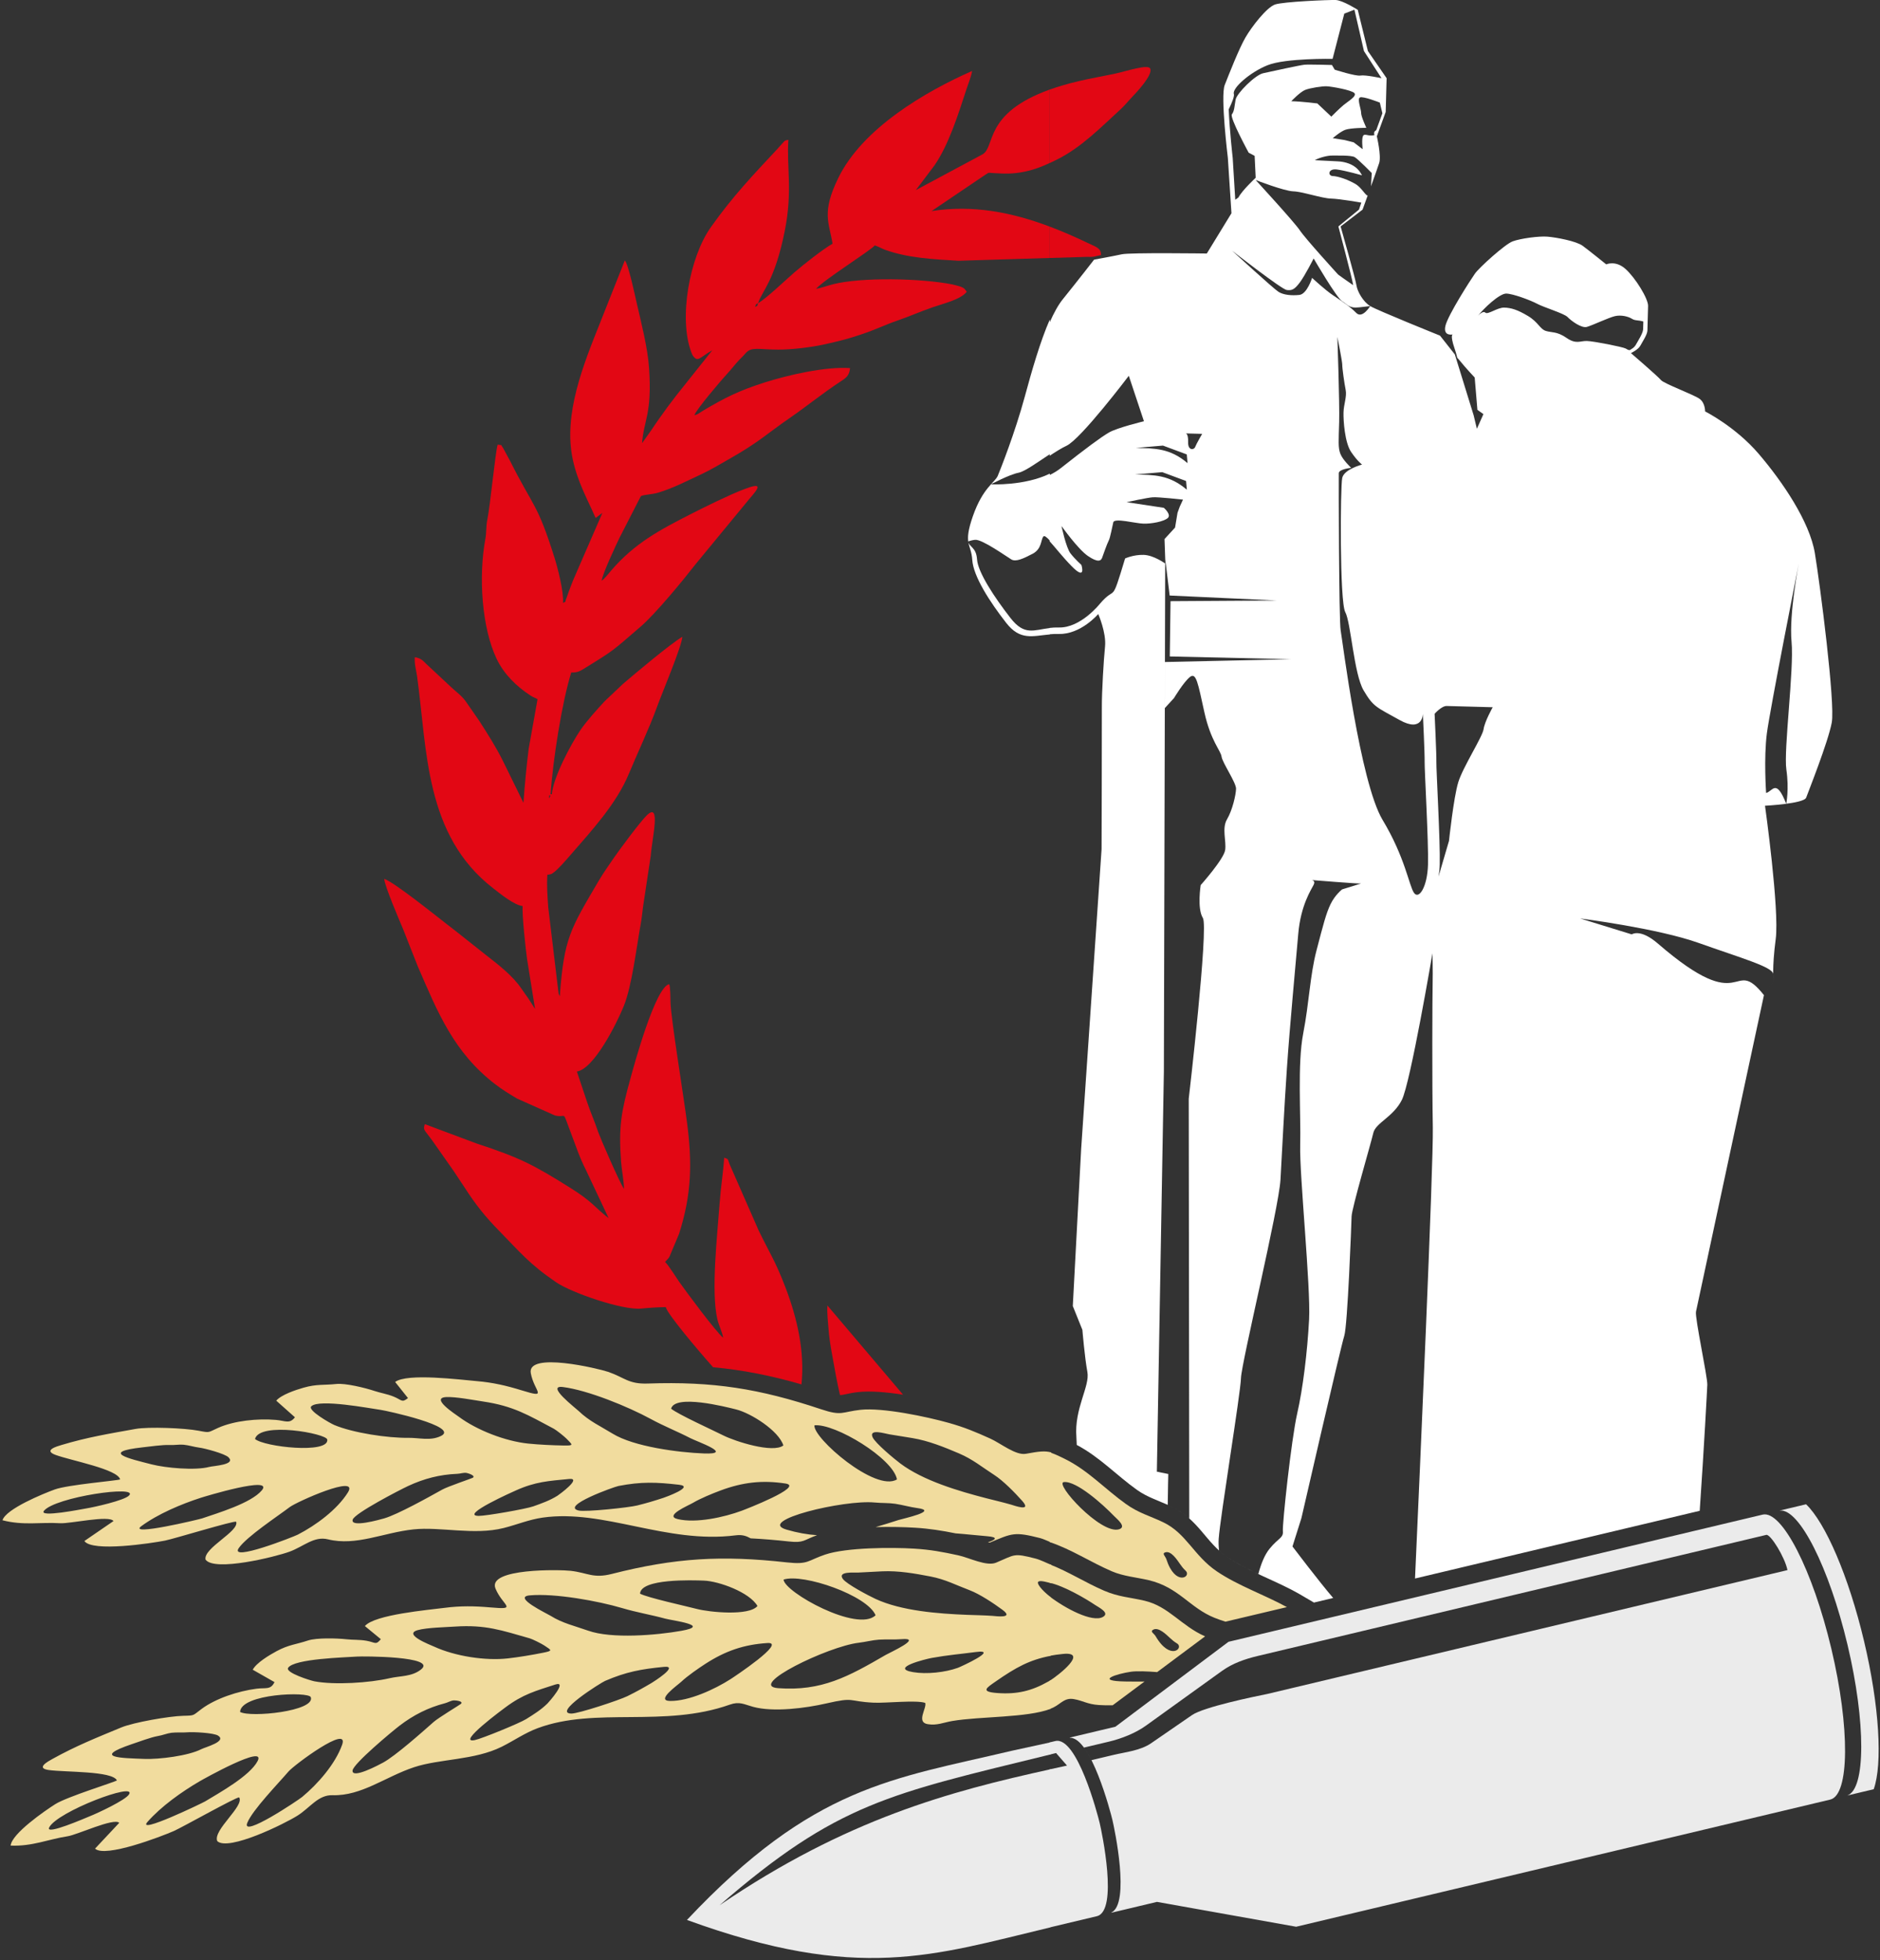
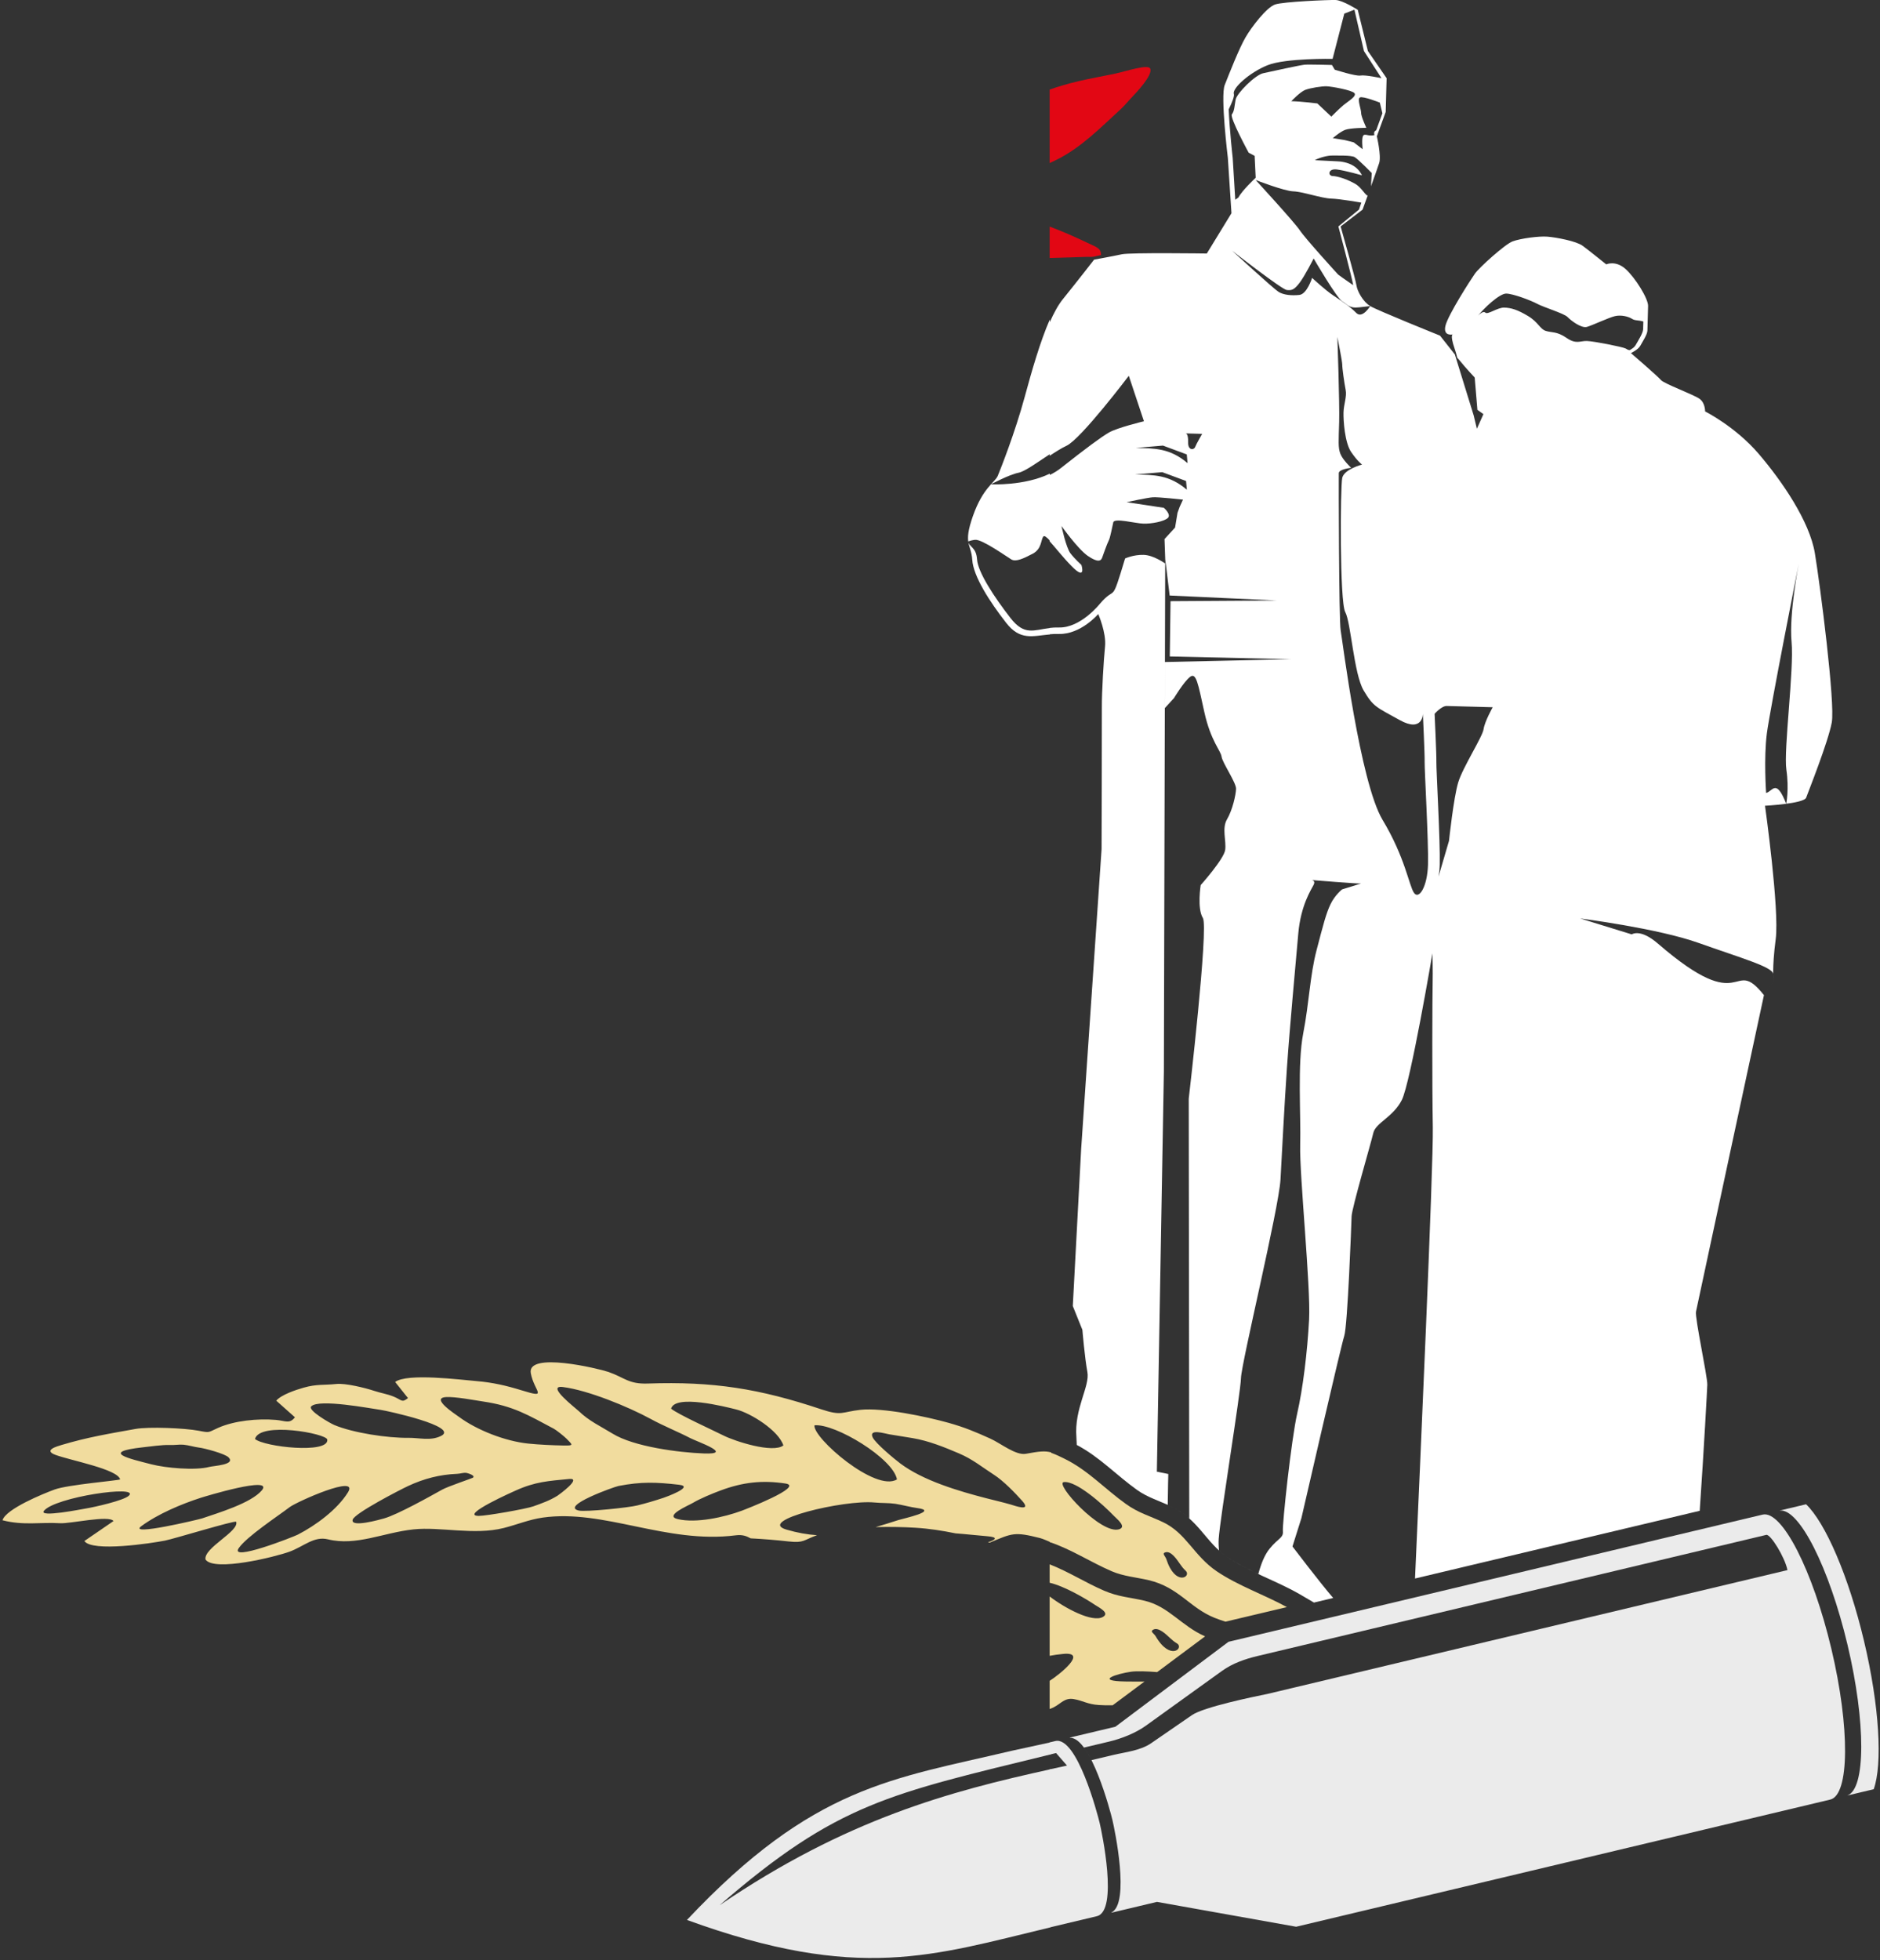
<svg xmlns="http://www.w3.org/2000/svg" width="682" height="711" viewBox="0 0 682 711">
  <rect x="0" y="0" width="682" height="711" fill="#333333" stroke="none" />
  <g fill="none" fill-rule="evenodd">
-     <path fill="#E20714" d="M257.787 495.923c-5.772-6.503-16.705-19.466-17.155-21.819-2.686.032-6.154.263-8.944.542-6.691.664-25.236-5.719-30.852-9.557-9.884-6.754-13.232-11.08-20.537-18.516-5.181-5.275-8.585-9.54-12.685-15.9-1.41-2.188-2.56-3.784-3.965-5.98l-7.83-11.145c-2.968-4.092-3.264-3.54-2.61-5.806l18.8 7.027c15.62 5.126 20.596 7.675 34.117 16.171 8.088 5.08 8.417 6.742 13.78 10.924l-8.251-17.501c-2.288-4.462-3.731-8.924-5.512-13.601-3.317-8.709-1.265-5.056-5.762-6.176l-13.69-6.11c-3.008-1.785-5.388-3.247-7.952-5.217-14.994-11.525-20.807-25.93-28.124-42.865l-5.271-13.357c-.989-2.372-6.815-15.864-6.846-18.262v-.006c3.647 1.262 18.577 13.25 22.546 16.325 1.36 1.058 2.239 1.73 3.552 2.754l10.809 8.566c4.336 3.367 9.759 7.551 12.847 12.177 1.018 1.53 1.524 2.095 2.554 3.617l2.399 3.746-2.902-18.1c-.505-3.55-1.845-15.965-1.61-19.217-3.036-.286-8.26-4.567-10.679-6.44-24.86-19.252-23.9-50.024-27.607-76.913-.29-2.093-1.015-4.3-.827-6.904 2.028.32 2.896 1.122 4.041 2.33l8.965 8.368c2.074 1.958 4.234 3.405 5.775 5.753l4.657 6.722c3.024 4.703 6.043 9.44 8.575 14.535l7.402 15.101c.5-6.94 1.089-13.101 1.889-19.563l3.225-18.02c-.999-.571-1.48-.622-2.59-1.346-5.1-3.333-9.533-7.662-12.2-13.187-5.508-11.419-6.642-30.127-4.142-43.59.422-2.262.226-4.68.705-6.954 1.054-4.993 2.892-24.458 3.756-27.243 2.234.35.766-.255 1.883 1.057l2.642 4.883c8.523 16.987 9.786 15.049 16.058 34.94 1.084 3.439 3.438 12.273 3.127 16.558 1.808-1.134.315.412 1.217-1.702.18-.414.515-1.45.78-2.203.659-1.863.998-2.575 1.65-4.307l10.636-24.472-2.451 1.832c-3.027-6.88-6.467-12.909-8.262-21.076-3.625-16.507 3.941-34.835 9.97-49.956l8.875-22.362c1.233 1.05 3.864 13.447 4.251 15.139 1.675 7.32 4.044 16.464 4.55 23.84 1.152 16.734-1.931 18.9-2.537 27.289l3.235-4.546c.943-1.399 1.873-2.805 2.96-4.345 2.13-3.022 3.987-5.535 6.191-8.375l13.099-16.445c-4.667 2.661-5.197 4.493-7.012 2.037-.229-.308-.476-.942-.601-1.27-4.682-12.36-.68-34.464 7.079-45.397 8.018-11.295 15.098-18.69 24.21-28.45.692-.743 1.216-1.42 1.818-2.04 1.039-1.068.625-.908 2.105-1.192-.713 9.91 1.632 18.338-1.343 33.14-3.683 18.346-8.278 21.675-9.657 26.116 2.99-1.704 10.034-8.46 13.174-11.179 3.159-2.735 10.392-8.445 13.839-10.41-1.205-7.626-4.126-11.19 2.134-23.94 8.789-17.911 31.462-31.204 48.493-38.7-.31 1.973-1.349 4.479-2.007 6.485-2.905 8.858-6.45 20.333-11.724 27.87l-6.677 8.848 24.175-12.96c4.794-2.705.238-14.822 24.362-23.497v26.638c-2.755 1.295-5.54 2.39-9.08 3.133-4.303.904-7.284.74-11.193.525-2.472-.137-1.484-.323-3.064.597L337.038 76.57c15.006-2.374 29.277.49 42.842 5.618v11.383L346.8 94.59c-9.126-.548-18.148-.968-26.539-3.948-1.389-.495-2.422-1.195-3.813-1.627-1.403 1.8-18.569 12.532-21.311 15.757 1.742-.276 4.118-1.139 6.176-1.667 10.214-2.619 31.973-2.183 43.292.068.254.052 2.563.632 3.14.87 1.33.548 1.252.708 2.067 1.794-2.212 2.837-8.585 4.296-12.555 5.68-4.576 1.597-8.252 3.262-12.835 4.838-4.439 1.527-7.349 3.12-13.127 5.02-2.28.746-4 1.328-6.755 2.031-2.536.646-4.658 1.154-7.075 1.66-4.402.924-11.022 1.745-15.956 1.75-7.054.008-9.787-1.157-11.888 1.272-1.014 1.171-1.101 1.186-2.113 2.217-1.584 1.612-2.767 3.264-4.276 4.896-2.482 2.683-11.47 13.207-12.223 15.385 1.377-.263 1.788-.822 3.097-1.6 7.95-4.72 12.977-7.26 22.46-10.282 8.199-2.612 21.943-5.825 30.907-5.179-.268 2.82-1.532 3.595-3.428 4.842-6.992 4.604-12.475 9.138-17.954 12.901-9.016 6.193-11.386 8.978-22.895 15.473-3.307 1.87-6.218 3.665-9.745 5.308-5.098 2.373-10.199 5.047-15.714 6.688-1.965.587-4.703.627-6.136 1.194l-7.668 14.955c-1.249 2.558-6.33 13.362-6.552 15.724 1.041-.653 2.522-2.602 3.492-3.73 8.46-9.843 17.568-14.672 28.899-20.445 5.222-2.658 13.559-6.788 19.144-8.938 7.132-2.745 5.532-.55 2.067 3.424l-19.448 23.604c-4.096 5.277-14.51 18.043-20.11 22.834-10.341 8.85-8.943 8.082-20.173 15-1.455.895-2.548 1.677-4.92 1.56-3.465 11.172-6.611 31.714-7.507 44.135l.478.036c.43-5.97 6.836-18.057 10.341-23.253 2.16-3.2 6.236-7.717 8.834-10.505l6.645-6.295c4.207-3.597 17.443-14.73 21.527-17.06-.365 3.867-7.356 20.333-9.252 25.552-2.864 7.886-6.98 16.45-10.117 24.033-4.598 11.11-13.527 20.661-21.342 29.693-1.339 1.547-4.473 5.204-6.183 6.358-.942.64-.454.325-1.096.521l-.513.091c-.037.01-.218.106-.237.03-.02-.073-.162-.004-.234.021-.28 3.87.051 7.997.31 11.829l3.755 31.254c.235.698.214.575.443.96 1.52-21.069 3.807-24.263 14.055-41.744 1.65-2.813 3.668-5.68 5.623-8.517 1.761-2.558 9.322-12.825 11.867-15.312 5.266-5.14 1.905 8.303 1.443 14.646l-2.795 18.517c-.317 2.579-.486 4.25-.849 6.264-1.513 8.37-3.185 22.45-6.116 29.695-2.556 6.312-10.79 22.812-17.037 23.8l3.725 11.115c1.304 3.9 2.727 6.961 4.016 10.86.492 1.483 7.775 18.456 9.359 20.574-.032-2.842-.86-6.942-1.071-9.826-.95-12.888.064-18.185 3.559-30.791.932-3.358 8.814-32.647 13.916-33.623.458 1.16.413 5.139.468 6.764.213 6.142 4.874 34.636 6.016 43.631 1.837 14.423 1.692 25.713-2.928 40.185l-3.515 8.364c-.588.9-.868.956-1.55 1.831 1.162.987 3.968 5.55 5.133 7.207 2.322 3.303 13.422 18.295 15.94 20.256-.33-2.082-1.535-4.28-2.102-6.697-2.358-10.083-.015-30.54.808-41.916.447-6.196 1.265-10.902 1.682-16.693 1.691.584 1.2.498 1.937 2.355l10.544 24.032c4.07 8.421 5.996 10.903 9.738 20.696 4.281 11.2 7.03 23.252 5.805 35.157-10.997-3.197-21.278-5.233-32.069-6.226zm46.044 10.092c-1.04-4.369-1.923-9.33-3.078-15.846-.468-2.65-.899-5.508-1.072-8.032-.193-2.836-.618-5.762-.414-8.603l27.438 32.34c-5.972-.931-11.871-1.426-16.284-.945-3.558.39-4.893 1.036-6.59 1.086zM198.279 288.977c.09-1.222.764-.02.285.021-.007 0-.381 1.313-.285-.02zm19.103-78.367l-.338 1.008.338-1.008zm14.645-49.864l-.338 1.01.338-1.01zm18.983-10.16l-.513.445.513-.445zm7.015-23.994l-.513.443.513-.443zm.511-.442l-.511.442.511-.442zm.513-.445l-.513.445.513-.445zm14.003-14.36c.425-1.343-.02-.726 1.059-1.366-.425 1.34.02.725-1.059 1.365zm58.291-42.392l-.514.445.514-.445z" transform="translate(.896 -.004)" />
    <path fill="#EBEBEB" d="M380.052 699.112c-42.36 10.116-69.382 19.977-131.745-2.721 45.871-48.7 74.615-51.118 117.675-61.321l14.07-3.066.14 4.363c-58.383 14.303-77.211 17.547-120.058 54.702 46.1-31.373 83.69-41.332 120.058-49.325l-.14 57.368z" transform="translate(.896 -.004)" />
-     <path fill="#F1DC9E" d="M45.89 650.876c-1.355 2.126-11.46 6.816-14.133 7.872-1.437.567-16.297 7.086-14.82 4.115 2.875-5.768 31.962-16.702 28.953-11.987zm46.641-12.07c-2.862 5.4-13.934 11.503-18.99 14.576-1.054.638-25.105 12.213-20.933 7.454 4.946-5.645 12.477-10.98 18.938-14.745 1.115-.65 24.415-13.756 20.985-7.286zm-25.474-10.472c1.973-.185 9.558.166 11.167 1.205 3.263 2.105-4.63 4.157-6.112 4.92-4.683 2.408-15.306 3.728-20.597 3.524-8.333-.323-19.218-.397-4.574-5.36 2.334-.794 7.09-2.542 9.301-2.905 1.839-.3 3.539-1.03 5.058-1.213 1.894-.227 4.072-.015 5.757-.171zm56.158 4.519c-2.497 7.006-8.821 14.22-14.52 18.947-1.319 1.097-22.216 15.115-19.883 9.372 1.909-4.705 11.386-14.435 14.93-18.6 2.018-2.375 22.197-17.357 19.473-9.72zm-37.025-11.91c.338-6.678 24.93-7.473 25.658-5.344 1.72 5.054-21.845 7.486-25.658 5.344zm80.165-2.954c-.197.232-8.229 5.075-9.924 6.58-4.15 3.676-13.913 12.345-18.354 14.754-1.367.738-11.344 6.094-11.079 2.88.205-2.441 14.434-14.272 17.06-16.277 5.065-3.87 10.31-6.525 16.441-8.126 1.166-.302 1.944-.892 3.144-1.04.283-.035 3.647.135 2.712 1.23zm34.187-6.982c4.654-1.51-2.37 6.424-2.84 6.88-2.39 2.34-4.92 3.887-7.72 5.65-2.357 1.482-16.065 7.092-18.633 7.62-7.063 1.457 10.806-11.645 11.155-11.906 6.371-4.733 10.846-5.91 18.038-8.244zm-71.978-10.139c1.969-.153 29.322-.162 23.29 4.662-3.354 2.683-7.525 2.282-11.435 3.189-7.23 1.678-19.945 2.504-27.231 1.123-1.53-.292-10.652-3.158-9.57-4.878 2.11-3.354 20.962-3.794 24.946-4.096zm111.39 3.73c5.782-.564-4.02 5.565-4.49 5.843-3.138 1.85-5.508 3.17-8.771 4.786-2.807 1.389-17.809 6.372-20.358 6.312-6.807-.166 10.74-11.191 12.264-11.846 7.669-3.298 13.07-4.28 21.355-5.096zm140.517-37c-1.674-.657-3.978-1.839-5.746-2.29-8.108-2.072-7.3-1.43-14.273 1.492-3.473 1.452-9.729-1.797-13.745-2.665-5.792-1.254-9.979-2.045-15.964-2.417-8.191-.51-24.604-.436-32.274 2.14-6.466 2.17-6.026 3.724-13.915 2.847-23.557-2.624-40.513-1.666-63.49 4.18-6.796 1.728-8.654-.386-14.92-1.126-3.639-.43-30.406-1.044-27.288 6.453 2.627 6.314 8.38 7.723-1.898 6.817-5.762-.506-10.835-.585-16.587.162-5.798.756-25.4 2.436-28.897 6.608l5.782 4.758c-1.853 2.285-1.997 1.133-5.21.57-2.587-.45-4.797-.261-7.31-.542-3.351-.37-10.793-.593-13.954.464-4.318 1.44-6.897 1.474-11.297 3.834-2.642 1.416-7.367 4.239-8.701 6.75l7.892 4.492c-1.367 2.907-3.164 1.964-6.53 2.401-6.647.865-14.688 3.48-19.87 7.298-3.342 2.465-2.404 2.43-6.68 2.525-5.115.119-18.057 2.378-22.53 4.237-8.982 3.732-16.307 6.627-24.958 11.425-1.56.868-6.12 3.323-1.358 4 5.97.844 23.07.296 24.768 3.762-.628.581-18.106 5.912-22.4 8.643-3.765 2.392-15.795 10.693-16.15 15.015 7.915.317 13.498-2.28 20.682-3.391 3.522-.545 16.726-6.762 18.713-4.88l-8.783 9.367c3.616 3.428 24.008-4.393 28.537-6.365 3.09-1.349 22.811-12.457 23.753-12.224 1.946 3.184-9.633 11.874-7.949 15.869 4.05 3.767 24.576-6.363 29.179-9.3 4.59-2.923 7.431-7.514 12.65-7.359 10.497.317 19.129-6.684 29.521-10.139 9.354-3.109 21.925-2.498 31.861-7.45 4.437-2.212 8.31-4.97 13.02-6.722 21.037-7.83 45.804-.063 69.7-8.54 3.5-1.243 5.145-.112 8.396.784 7.42 2.045 19.197.482 26.576-1.215 10.67-2.447 7.624-.732 17.237-.277 4.415.208 15.478-1.035 18.677.08.674 1.852-3.425 7.013.924 7.712 3.405.546 5.666-.603 8.921-1.152 10.215-1.725 27.074-1.125 35.653-4.405v-10.387c-.191.122-.71.403-.848.481-6.038 3.416-11.37 4.7-18.496 4.171-6.288-.47-3.897-1.889-.62-4.17 7.427-5.174 12.368-7.872 19.964-9.321V579.3c-3.23-2.49-5.505-5.292-4.268-5.71.997-.334 3.13.35 4.686.714l-.183-6.707zm-216.343 22.388c11.15-.738 16.92 1.364 27.126 4.261 1.035.293 4.372 1.973 5.296 2.592 2.622 1.758 3.257 1.896-.472 2.642-3.971.793-8.738 1.597-12.762 2.05-8.176.917-19.158-.807-26.652-4.244-1.402-.64-11.548-4.475-5.994-6.02 3.274-.911 9.988-1.052 13.458-1.28zm188.946 9.23c8.843-1.166-5.513 5.378-6.488 5.73-4.634 1.665-11.367 2.403-16.262 1.563-8.68-1.497 4.706-4.775 6.826-5.157 5.859-1.054 10.24-1.386 15.924-2.137zm-75.532-3.263c7.101-.443-12.393 12.44-13.367 13.066-5.775 3.707-15.169 8.058-22.034 7.944-5.276-.086 2.755-5.697 4.132-6.99 2.229-2.098 6.18-4.834 8.787-6.515 7.23-4.663 13.943-6.97 22.482-7.505zm48.522-1.395c8.118-.703-4.091 4.797-5.645 5.7-13.631 7.919-23.28 13.212-38.983 12.071-11.512-.836 18.034-15.165 29.153-16.472 2.529-.296 5.02-.976 7.387-1.13 2.545-.161 5.761.03 8.088-.169zm-85.67-7.462c2.678.732 16.972 2.454 5.868 4.428-8.96 1.591-25.245 2.984-33.797-.056-4.708-1.674-9.326-2.686-13.669-5.415-1.298-.818-13.938-6.815-7.503-7.388 9.07-.812 24.691 2.001 33.554 4.628 5.237 1.553 10.486 2.42 15.547 3.803zm-9.11-9.044c.261-5.555 19.103-4.882 23.124-4.742 5.501.189 16.65 4.266 19.474 9.212-3.094 3.714-17.503 2.234-21.937 1.08-4.048-1.055-17.803-4.062-20.661-5.55zm52.071-5.113c7.123-2.321 30.412 5.74 33.378 12.946-6.54 6.356-33.121-8.403-33.378-12.946zm35.78-2.997c5.857-.27 11.775.766 17.547 1.88 5.39 1.04 9.276 3.133 14.134 4.962 3.657 1.376 8.713 4.742 11.927 7.109 4.446 3.274-2.43 2.29-3.68 2.202-3.028-.21-6.207-.25-9.252-.37-10.343-.415-23.692-1.414-33.105-5.778-2.394-1.111-10.487-5.336-11.857-7.257-2.02-2.827 4.102-2.22 5.65-2.3 2.919-.157 5.719-.316 8.635-.448z" transform="translate(.896 -.004)" />
    <path fill="#F1DC9E" d="M45.889 542.476c-1.773 1.776-12.645 4.196-15.481 4.655-1.525.249-17.433 3.435-15.362.865 4.026-4.99 34.777-9.462 30.843-5.52zm48.162-1.864c-3.936 4.636-16.05 8.221-21.644 10.136-1.163.4-27.123 6.554-22.041 2.815 6.024-4.434 14.514-8.022 21.626-10.31 1.228-.397 26.777-8.197 22.06-2.64zm-22.715-15.546c1.969.237 9.315 2.182 10.67 3.53 2.747 2.73-5.403 3.057-7.015 3.484-5.087 1.348-15.756.386-20.887-.93-8.084-2.074-18.715-4.444-3.348-6.169 2.45-.277 7.47-.97 9.71-.854 1.863.095 3.678-.253 5.203-.11 1.9.18 3.985.845 5.667 1.05zm53.982 16.25c-3.916 6.271-11.621 11.938-18.188 15.323-1.523.785-24.912 9.978-21.421 4.896 2.856-4.163 14.174-11.606 18.515-14.9 2.475-1.878 25.365-12.158 21.094-5.319zm-33.712-19.382c1.736-6.41 25.957-1.988 26.223.232.62 5.27-22.943 2.653-26.223-.232zm79.036 14.065c-.242.182-9.114 3.188-11.089 4.29-4.835 2.694-16.207 9.044-21.057 10.445-1.494.427-12.38 3.52-11.445.455.714-2.326 17.124-10.803 20.113-12.197 5.769-2.685 11.457-4.154 17.792-4.412 1.204-.048 2.088-.456 3.292-.346.287.026 3.542.902 2.394 1.765zm34.912.445c4.87-.485-3.67 5.732-4.226 6.078-2.829 1.764-5.631 2.733-8.741 3.851-2.617.941-17.205 3.492-19.83 3.464-7.213-.08 13.02-9.022 13.419-9.2 7.226-3.25 11.851-3.448 19.378-4.193zm-68.276-25.045c1.959.268 28.717 6.035 21.801 9.445-3.846 1.895-7.839.625-11.854.68-7.428.103-20.038-1.783-26.875-4.662-1.435-.606-9.754-5.316-8.334-6.756 2.768-2.81 21.303.744 25.262 1.293zm108.177 27.148c5.773.673-5.105 4.55-5.623 4.724-3.458 1.133-6.055 1.913-9.587 2.79-3.038.758-18.76 2.425-21.24 1.827-6.625-1.597 12.86-8.592 14.489-8.905 8.194-1.584 13.685-1.396 21.96-.436zM380.47 526.81c-2.396-.635-4.428-.373-9.196.5-3.705.676-9.14-3.799-12.885-5.49-5.403-2.44-9.332-4.092-15.108-5.719-7.905-2.223-23.974-5.619-32.021-4.74-6.779.743-6.676 2.344-14.21-.174-22.49-7.523-39.278-10.174-62.985-9.353-7.01.242-8.383-2.202-14.356-4.243-3.47-1.185-29.522-7.437-28.05.5 1.24 6.682 6.572 9.263-3.29 6.215-5.53-1.708-10.474-2.856-16.26-3.345-5.83-.494-25.358-3.001-29.656.308l4.655 5.839c-2.295 1.828-2.192.68-5.216-.546-2.437-.982-4.638-1.266-7.037-2.07-3.198-1.068-10.431-2.854-13.747-2.496-4.526.484-7.055-.026-11.857 1.335-2.882.816-8.1 2.557-9.932 4.713l6.777 6.028c-1.951 2.533-3.509 1.238-6.894.951-6.684-.566-15.1.276-20.97 2.887-3.79 1.686-2.865 1.85-7.067 1.039-5.03-.965-18.164-1.504-22.93-.644-9.57 1.723-17.346 2.985-26.816 5.818-1.709.511-6.687 1.93-2.172 3.591 5.663 2.083 22.505 5.163 23.438 8.886-.738.431-18.954 1.916-23.73 3.658C14.77 541.784 1.255 547.3 0 551.42c7.676 1.98 13.683.638 20.944 1.078 3.56.215 17.784-3.03 19.331-.786l-10.562 7.239c2.816 4.09 24.41.807 29.254-.152 3.305-.656 24.934-7.273 25.807-6.848 1.234 3.502-11.92 9.49-11.115 13.724 3.168 4.512 25.378-.985 30.497-2.864 5.106-1.868 8.852-5.724 13.924-4.47 10.202 2.524 20.117-2.448 31.01-3.606 9.803-1.041 21.972 2.208 32.733-.5 4.805-1.212 9.176-3.07 14.149-3.778 22.225-3.155 44.818 9.615 69.977 6.434 2.467-.312 3.897.232 5.47 1.092 4.457.224 9.041.601 13.829 1.129 5.565.617 5.323-.52 10.24-2.27-3.489-.232-7.13-.873-11.084-2.03-11.085-3.243 20.831-10.91 31.983-9.83 2.535.248 5.113.112 7.463.464 2.523.382 5.628 1.244 7.947 1.543 8.088 1.032-5.012 3.792-6.722 4.339-2.925.938-5.68 1.81-8.334 2.575 5.296-.143 10.434-.015 14.397.23 5.101.314 9.742 1.05 14.625 2.043 3.864.282 7.307.695 11.475 1.038 4.296.356 2.922 1.315.234 2.226.263.05.495.08.685.09 8.194-3.413 8.884-4.017 18.292-1.63 1.175.298 2.908 1.166 4.022 1.54v-32.63zm-206.115-18.462c11.062 1.64 16.262 4.898 25.638 9.867.95.501 3.863 2.836 4.634 3.634 2.197 2.259 2.789 2.526-1.016 2.463-4.05-.069-8.885-.295-12.916-.705-8.19-.837-18.569-4.83-25.177-9.747-1.237-.92-10.356-6.785-4.596-7.111 3.393-.193 9.99 1.088 13.433 1.6zm109.685 29.746c7.04 1.07-14.74 9.457-15.826 9.86-6.427 2.378-16.532 4.617-23.224 3.056-5.142-1.197 3.895-4.947 5.514-5.911 2.62-1.566 7.06-3.386 9.965-4.469 8.054-2.998 15.106-3.82 23.57-2.536zm-34.474-16.442c2.464 1.276 16.084 5.967 4.807 5.537-9.099-.348-25.322-2.434-33.05-7.192-4.25-2.618-8.555-4.577-12.23-8.143-1.098-1.07-12.2-9.559-5.784-8.755 9.042 1.127 23.731 7.158 31.848 11.578 4.797 2.614 9.748 4.563 14.409 6.975zm-7.009-10.702c1.424-5.337 19.711-.704 23.616.28 5.342 1.347 15.39 7.66 17.112 13.055-3.809 2.952-17.591-1.528-21.686-3.584-3.737-1.879-16.56-7.704-19.042-9.75zm52.009 6.035c7.455-.75 28.542 11.994 29.927 19.615-7.733 4.788-30.632-15.15-29.927-19.615zm35.63 4.648c5.787.976 11.358 3.23 16.77 5.531 5.053 2.149 8.414 5 12.782 7.802 3.286 2.107 7.525 6.444 10.17 9.419 3.66 4.117-2.86 1.71-4.064 1.36-2.915-.843-6.018-1.553-8.971-2.313-10.029-2.588-22.878-6.377-31.167-12.602-2.109-1.583-9.135-7.393-10.072-9.546-1.382-3.173 4.478-1.288 6.01-1.04 2.89.464 5.66.903 8.542 1.389z" transform="translate(.896 -.004)" />
    <path fill="#E20714" d="M379.88 32.496c3.044-1.084 6.535-2.114 10.557-3.065 4.284-1.015 9.037-1.825 13.428-2.769 3.636-.78 11.654-3.453 12.477-1.82 1.167 2.308-5.268 9.01-6.465 10.26-1.439 1.497-2.724 3.133-4.217 4.5-7.094 6.49-14.285 13.87-23.022 18.223-.932.464-1.844.912-2.758 1.338V32.496zm0 49.692c4.578 1.715 9.074 3.681 13.493 5.79 3.74 1.781 5.116 2.013 5.146 4.56-2.036.32-2.296.769-4.884.628l-13.755.42V82.187z" transform="translate(.896 -.004)" />
    <path fill="#FFF" d="M395.992 94.187s7.09-1.294 10.079-1.954c2.987-.662 30.826-.275 30.826-.275l8.938-14.613-1.31-20.091s-2.735-22.356-1.14-26.4c1.596-4.04 5.188-13.226 7.524-17.247 2.336-4.024 7.722-10.935 10.722-11.967 3-1.033 19.355-1.7 21.951-1.636 2.6.075 8.072 3.567 8.072 3.567l3.679 14.956 6.787 9.84-.332 12.246-3.211 8.826s1.665 7.101.851 9.678c-.812 2.58-6.03 16.92-6.03 16.92l-7.963 6.098s5.422 19.087 5.734 21.325c.308 2.238 2.435 6.009 4.993 7.563 2.556 1.554 25.328 10.717 25.328 10.717l5.384 6.83 6.827 22.098 1.167 4.86 2.37-5.32-2.183-1.547-.981-11.725s-3.25-3.43-5.224-5.898c-1.976-2.468-.382.362-2.1-4.699-1.719-5.06-.608-5.03-.608-5.03s-3.552.831-2.702-3.046c.85-3.874 9.183-16.835 10.73-19.02 1.544-2.185 10.874-10.661 13.686-11.698 2.813-1.036 9.52-1.968 12.669-1.698 3.15.271 10.355 1.582 12.721 3.318 2.365 1.734 8.542 6.73 8.542 6.73s3.387-1.58 7.011 1.677c3.623 3.255 8.246 10.808 8.175 13.408l-.242 8.905c-.04 1.487-1.78 4.037-2.564 5.502-.78 1.463-3.414 2.692-3.414 2.692s9.798 8.437 10.875 9.765c1.076 1.329 12.108 5.345 14.108 6.884 2 1.54 1.918 4.507 1.918 4.507s10.993 5.5 19.45 15.386c8.455 9.884 18.455 24.459 20.37 36.023 1.914 11.565 7.433 54.424 6.128 61.445-1.304 7.02-8.478 25.022-9.28 27.23-.803 2.206-14.932 2.938-14.932 2.938s5.287 37.651 3.881 48.384c-1.406 10.73-.784 15.206-.784 15.206l-3.481 5.104s-24.226 112.613-24.658 114.83c-.433 2.217 4.187 23.509 4.108 26.48-.039 1.388-1.193 23.04-2.755 45.735l-103.276 24.556c1.681-37.189 6.707-149.987 6.458-163.616-.299-16.349-.173-48.284-.063-52.367.111-4.08-.077-10.772-.077-10.772s-7.963 46.95-11.1 53.178c-3.14 6.228-9.508 8.284-10.352 11.976-.843 3.69-7.796 27.271-7.877 30.239-.08 2.966-1.45 39.698-2.664 43.379-1.214 3.68-15.535 66.055-15.535 66.055l-3.248 10.31s10.053 13.231 14.766 18.68l-6.981 1.66c-1.773-1.061-3.551-2.104-5.338-3.125-8.386-4.8-18.11-7.965-26.025-13.326-7.987-5.412-10.34-13.593-20.366-18.381-4.16-1.987-8.668-3.317-12.44-6.015-7.607-5.445-13.497-11.886-21.872-16.328-.031-1.164-.072-2.11-.129-2.806-.831-10.42 4.957-18.432 3.985-23.66-.972-5.227-1.814-15.275-1.814-15.275l-3.476-8.639 3.028-56.925 7.411-108.803s.138-46.047.099-51.433c-.038-5.389.65-17.065 1.157-22.066.507-5-2.467-11.767-2.467-11.767s-6.328 7.442-14.304 7.224c-1.165-.032-2.268.022-3.322.112v-2.3c1.023-.119 2.122-.19 3.322-.158 7.976.217 14.93-8.631 14.93-8.631 6.028-7.065 3.851 1.053 9.114-16.404 0 0 3.008-1.405 6.719-1.303 3.712.1 7.898 3.186 7.898 3.186l-.316-8.922 3.828-4.167.888-5.36.802-2.206 1.186-2.571s-8.883-.986-10.929-.853c-2.049.13-9.518 1.783-9.518 1.783l13.497 2.038s2.901 2.493 1.383 3.753c-1.52 1.256-5.81 2.07-8.78 1.99-2.97-.081-10.525-2.146-10.94-.487-.417 1.662-1.08 5.544-1.666 6.642-.587 1.1-1.998 5.144-2.398 6.248-.401 1.104-1.535 1.816-5.18-.698-3.645-2.513-9.545-10.844-9.545-10.844s1.642 7.844 3.258 9.931c1.615 2.085 3.97 4.192 3.97 4.192s1.88 5.992-3.54.462c-3.35-3.42-6.126-7.035-7.983-9.043v-24.034c1.434-.702 2.798-1.526 4.034-2.5 9.106-7.178 14.411-11.12 17.43-12.896 3.019-1.775 12.736-4.11 12.736-4.11l-5.492-16.49s-17.334 22.925-22.599 25.383c-1.76.82-3.906 2.17-6.11 3.627v-48.363c1.506-3.42 3.097-6.34 4.764-8.407 5.573-6.905 11.35-14.362 11.35-14.362zm123.54 164.728s2.526-2.891 4.382-2.84c1.855.047 16.695.453 16.695.453s-2.922 5.183-3.31 7.958c-.385 2.772-7.488 13.723-9.187 19.247-1.697 5.523-3.362 21.263-3.362 21.263l-3.791 12.933c.23-1.306.387-2.773.43-4.37.222-8.164-1.29-34.574-1.218-37.172.07-2.597-.64-17.472-.64-17.472zm-57.179-41.107l-38.939-1.802-1.614-13.359-.48 185.997-2.7 154.05.156-8.894 4.147.84s-.143 5.268-.205 11.202c.437.193.874.393 1.306.6 2.61 1.246 4.7 2.72 6.502 4.318l-.19-152.216s7.258-62.195 5.125-65.596c-2.136-3.4-.79-11.904-.79-11.904s8.424-9.427 8.886-12.759c.462-3.328-1.272-7.83.674-11.122 1.946-3.29 3.21-8.827 3.27-11.054.06-2.225-4.94-9.417-5.253-11.655-.311-2.236-3.93-5.675-6.246-16.14-2.313-10.461-2.946-14.564-5.222-12.768-2.275 1.795-5.776 7.641-5.776 7.641l-3.341 3.649.041-16.71 45.64-1.013-43.882-1.009.268-20.047 38.623-.249zm30.49 102.657c-.933.13-18.069-1.267-18.069-1.267s1.702.048.883 1.727c-.821 1.677-4.686 7.3-5.59 17.798-.904 10.5-3.077 33.5-4.108 48.64-1.03 15.136-1.742 29.972-2.337 40.478-.594 10.507-14.185 66.466-14.336 72.03-.15 5.567-7.563 50.551-8.08 58.273-.089 1.297-.04 2.738.12 4.256.936.85 1.942 1.665 3.064 2.423 3.468 2.349 7.285 4.28 11.182 6.108 1.007-3.72 2.259-6.926 4.101-9.19 3.201-3.935 5.058-3.886 4.816-6.369-.244-2.481 3.07-33.342 5.176-42.568 2.11-9.225 3.71-22.492 4.336-34.236.628-11.742-3.526-52.398-3.232-63.221.295-10.824-1.056-29.43 1.101-40.513 2.158-11.083 2.426-20.983 4.844-30.197 2.416-9.22 3.457-13.37 5.094-16.729 1.638-3.361 4.167-5.306 4.167-5.306l6.868-2.137zm-8.583-198.251s.834 23.979.647 30.843c-.187 6.865-.437 9.272.428 11.525.866 2.254 3.945 5.122 3.945 5.122s-4.467.433-4.507 1.919c-.04 1.485.032 53.48.679 57.026.644 3.547 7.04 55.158 15.21 68.75 8.172 13.59 9.58 23.773 11.366 26.42 1.783 2.649 4.885-2.096 5.106-10.26.222-8.164-1.289-34.575-1.22-37.172.072-2.597-.637-17.472-.637-17.472s-.02 6.94-8.432 2.256c-8.413-4.687-9.524-4.717-13.073-10.756-3.55-6.037-4.602-24.682-6.656-28.405-2.053-3.723-1.812-45.54-1.09-48.682.72-3.141 7.185-4.818 7.185-4.818s-1.638-1.158-3.96-4.564c-2.32-3.406-2.845-11.408-2.766-14.374.082-2.968 1.273-5.725.78-8.151-.493-2.426-1.268-8.017-1.236-9.132.03-1.113-1.77-10.075-1.77-10.075zm-54.985 34.994l5.936.162s-2.138 3.654-2.54 4.757c-.402 1.104-2.639 1.417-2.554-1.74.087-3.153-.842-3.179-.842-3.179zm-18.15 5.263c3.287-.281 6.574-.564 9.862-.847l8.638 3.207.287 3.164c-6.392-5.46-11.94-5.37-18.787-5.524zm-.258 9.638l9.862-.847c2.88 1.07 5.758 2.138 8.639 3.206.094 1.056.19 2.11.286 3.165-6.393-5.46-11.941-5.373-18.787-5.524zm56.678-135.397c4.083.11 9.446.812 9.446.812l5.072 4.781s2.67-2.713 4.38-4.152c1.713-1.44 4.915-3.21 4.019-4.347-.898-1.14-8.476-2.46-10.145-2.506-1.667-.045-5.771.586-7.645 1.279-1.876.691-5.127 4.133-5.127 4.133zm15.048 13.406s2.663-2.34 4.537-3.033c1.875-.693 7.63-.721 7.63-.721s-1.928-4.138-1.892-5.437c.033-1.298-1.533-5.057-.405-5.584 1.126-.525 7.188 1.869 7.188 1.869l.936 3.871-2.246 6.177s-1.143.399-.624 1.71c-2.06.684-3.563-.768-4.15.331-.588 1.1-.13 4.825-.13 4.825l-3.276-2.503-3.319-.833-4.249-.672zm-6.53 7.994c1.885-1.063 4.873-1.726 6.357-1.686 1.485.04 6.875-.184 8.154.594 1.277.777 6.154 5.738 6.154 5.738l-.278 4.835-1.133 3.147s.237 1.086-1.738-1.383c-1.975-2.468-2.897-2.678-4.361-3.46-1.463-.783-4.773-1.987-6.629-2.038-1.855-.049-1.778-2.834 1.55-2.372 3.33.462 9.039 2.103 9.039 2.103s-.872-2.066-3.062-3.427c-2.19-1.357-4.783-1.614-5.897-1.644-1.111-.031-8.157-.407-8.157-.407zM492.951 73.5s-7.725-1.376-11.029-1.47c-3.302-.096-10.376-2.531-13.678-2.627-3.303-.096-13.639-4.11-13.639-4.11s14.05 15.263 16.063 18.293c2.01 3.03 13.858 16 13.858 16s3.033 2.225 5.47 3.859c-.311-2.298-5.372-21.31-5.372-21.31l7.463-6.098.864-2.537zm-44.572-1.884c1.238-2.472 6.247-7.134 6.247-7.134l-.381-7.945-2.169-1.155s-6.981-12.828-6.082-13.916c.898-1.09.948-3.132 1.353-5.348.405-2.215 7.011-8.893 9.988-9.55 2.973-.658 13.472-2.954 15.041-3.093 1.569-.14 9.914.103 9.914.103l1 1.7s7.594 2.445 9.341 2.128c1.748-.32 7.629.96 7.629.96l-6.36-9.84-3.448-14.955-.05-.033-3.635 1.412-4.246 16.405s-17.043-.308-23.546 2.289c-6.504 2.595-12.916 8.353-12.27 10.414.267.855-.676 3.184-1.868 5.611.327 7.795 1.448 17.585 1.448 17.585l.929 15.216 1.165-.854zm-2.357 19.287s17.998 14.047 19.848 14.285c1.852.233 2.788-.113 4.713-2.66 1.926-2.548 5.068-8.775 5.068-8.775s8.335 14.338 10.345 15.508 2.341 2.663 6.252 2.214l3.913-.452s-2.848 4.757-5.081 2.462c-2.234-2.296-5.45-4.42-8.37-6.356-2.916-1.937-7.624-6.336-7.624-6.336s-1.83 5.892-4.624 6.188c-2.793.296-5.755.03-7.58-1.134-1.826-1.163-16.86-14.944-16.86-14.944zm89.243 23.66c1.927-2.577 7.804-8.144 10.276-8.075 2.475.067 8.754 2.402 11.196 3.708 2.44 1.306 9.805 3.518 11.01 4.787 1.202 1.271 4.99 4.158 7.017 3.596 2.026-.564 7.829-3.348 10.162-3.903 2.336-.555 4.954.172 6.164.942s2.028.403 4.16.998l-.077 2.8c-.04 1.487-1.948 4.35-2.564 5.502-.615 1.152-1.506 1.6-2.326 2.1-1.229-.291-.296-.043-1.498-.63-1.203-.587-11.533-2.635-14.005-2.702-2.474-.07-3.905 1.288-7.396-1.13-3.492-2.416-5.366-1.847-7.512-2.525-2.148-.677-2.7-3.168-6.506-5.437-3.806-2.271-6.108-2.952-8.58-3.02-2.476-.068-5.948 2.69-6.856 1.823-.91-.862-2.665 1.167-2.665 1.167zm116.379 89.824s-10.405 52.639-11.575 61.581c-1.171 8.944-.28 21.656-.28 21.656 2.408-.558 3.58-5.49 7.299 3.924 0 0 1.093-5.242.05-12.386-1.046-7.149 2.826-36.24 1.88-46.373-.949-10.133 2.626-28.402 2.626-28.402zm-79.308 128.758s28.06 3.547 43.078 8.908c15.017 5.36 26.804 8.664 26.937 11.228l.002.014c.02 1.744.134 2.552.134 2.552l-3.481 5.104c-11.795-14.807-6.515 8.951-38.45-18.682-6.481-5.607-9.504-3.354-9.504-3.354l-18.716-5.77z" transform="translate(.896 -.004)" />
    <path fill="#FFF" d="M379.943 230.124c-6.22.534-10.732 2.348-15.83-4.196-5.974-7.664-11.907-16.827-12.305-22.841-.399-6.012-3.407-5.528.244-15.933 3.655-10.401 8.014-12.157 9.013-14.57 1.002-2.41 6.23-15.58 9.767-28.613 2.48-9.13 5.557-19.99 9.11-28.076v48.844c-4.43 2.932-9.09 6.297-11.348 6.735-3.39.659-10.01 4.204-10.01 4.204s12.133.627 21.359-3.884v24.274c-1.16-1.253-1.965-1.886-2.335-1.466-.967 1.1-.495 4.487-3.914 6.27-3.42 1.782-6.077 3.021-7.736 2.04-1.66-.983-10.572-7.363-13.109-7.106-.726.071-1.606.242-2.496.6.297 2.127 2.885 1.923 3.19 6.522.305 4.599 6.175 13.598 12.147 21.262 5.074 6.51 8.425 4.292 14.253 3.612v2.322z" transform="translate(.896 -.004)" />
    <path fill="#EBEBEB" d="M663.07 652.73l-193.767 46.127-50.491-9.016-16.554 3.94-.017-.065c6.946-3.227 1.136-30.534.411-33.588-.725-3.053-7.808-30.057-15.461-29.808l-.017-.066 16.555-3.941 41.036-30.808 193.767-46.13c6.99-1.664 18.152 20.125 24.928 48.664 6.775 28.54 6.6 53.026-.39 54.69zm-283.19 46.382v-57.334c2.102-.466 4.202-.922 6.299-1.376l-3.969-4.55-2.33.573v-4.435l2.036-.485c7.898-1.88 15.367 26.583 16.113 29.723.744 3.14 6.865 31.926-1.03 33.805l-15.922 3.791-1.197.288zm274.405-153.487c6.985 6.658 15.41 25.955 21.023 49.592 5.613 23.64 6.761 44.67 3.516 53.762l-9.54 2.27-.014-.013c6.668-2.346 6.73-26.508.062-54.595-6.67-28.089-17.585-49.635-24.593-48.723l.008-.023 9.538-2.27zm-261.957 88.251l9.123-2.172c4.497-1.07 9.606-3.083 13.358-5.783l27.633-19.883c3.778-2.72 8.353-4.304 12.878-5.38 61.513-14.644 123.023-29.289 184.535-43.932 1.538-.342 6.757 8.128 7.678 12.778L458.88 614.417c-5.055 1.011-23.11 4.747-27.355 7.67l-14.773 10.168c-3.98 2.74-9.154 3.193-13.853 4.312l-7.846 1.867c-.865-1.714-1.779-3.274-2.725-4.558z" transform="translate(.896 -.004)" />
    <path fill="#F1DC9E" d="M379.88 619.893v-10.23c3.377-2.142 14.19-10.68 4.848-9.755-1.76.173-3.36.399-4.848.68v-21.524c5.69 4.338 15.43 9.524 19.274 7.45 2.742-1.475-1.467-3.48-2.787-4.37-3.343-2.256-11.093-6.817-16.487-8.062v-6.672c6.838 2.65 13.043 6.672 19.8 9.577 5.274 2.265 9.296 2.367 14.649 3.627 8.792 2.067 13.2 9.067 21.94 12.92l-17.386 12.961c-3.56-.27-7.307-.446-9.545-.124-5.129.74-13.342 3.34-2.002 3.53 2.3.038 4.624.035 6.952.018l-11.545 8.61c-1.635.044-3.295.02-4.996-.092-4.217-.277-5.735-1.577-9.146-2.158-3.298-.561-4.68 1.71-7.216 2.964-.468.233-.972.448-1.505.65m46.228-23.773c2.594 1.636-2.476 6.494-7.817-2.697-.555-.954-2.188-1.658-.755-2.354 1.897-.922 4.593 1.755 5.938 2.999 1.022.942 1.444 1.303 2.634 2.052M379.88 559.331v-32.52c1.345.355 2.989 1.11 5.684 2.449 8.292 4.115 14.531 10.938 21.973 16.246 4.66 3.326 8.561 4.269 13.513 6.627 8.416 4.004 11.134 12.185 19.474 17.818 7.766 5.243 17.118 8.42 25.422 12.97l-22.296 5.284c-1.346-.427-2.673-.891-3.97-1.41-8.958-3.593-12.993-11.078-23.818-13.631-4.49-1.059-9.185-1.404-13.445-3.24-7.853-3.386-14.482-7.885-22.537-10.593m49.365 10.435c2.183 2.144-3.793 5.826-7.05-4.28-.34-1.049-1.782-2.08-.236-2.46 2.045-.502 4.105 2.682 5.152 4.18.796 1.136 1.133 1.578 2.134 2.56m-26.034-19.915c1.1 1.146 4.778 3.993 1.79 4.859-6.578 1.915-23.546-16.745-19.966-17.14 4.667-.513 14.59 8.532 18.176 12.281" transform="translate(.896 -.004)" />
  </g>
</svg>